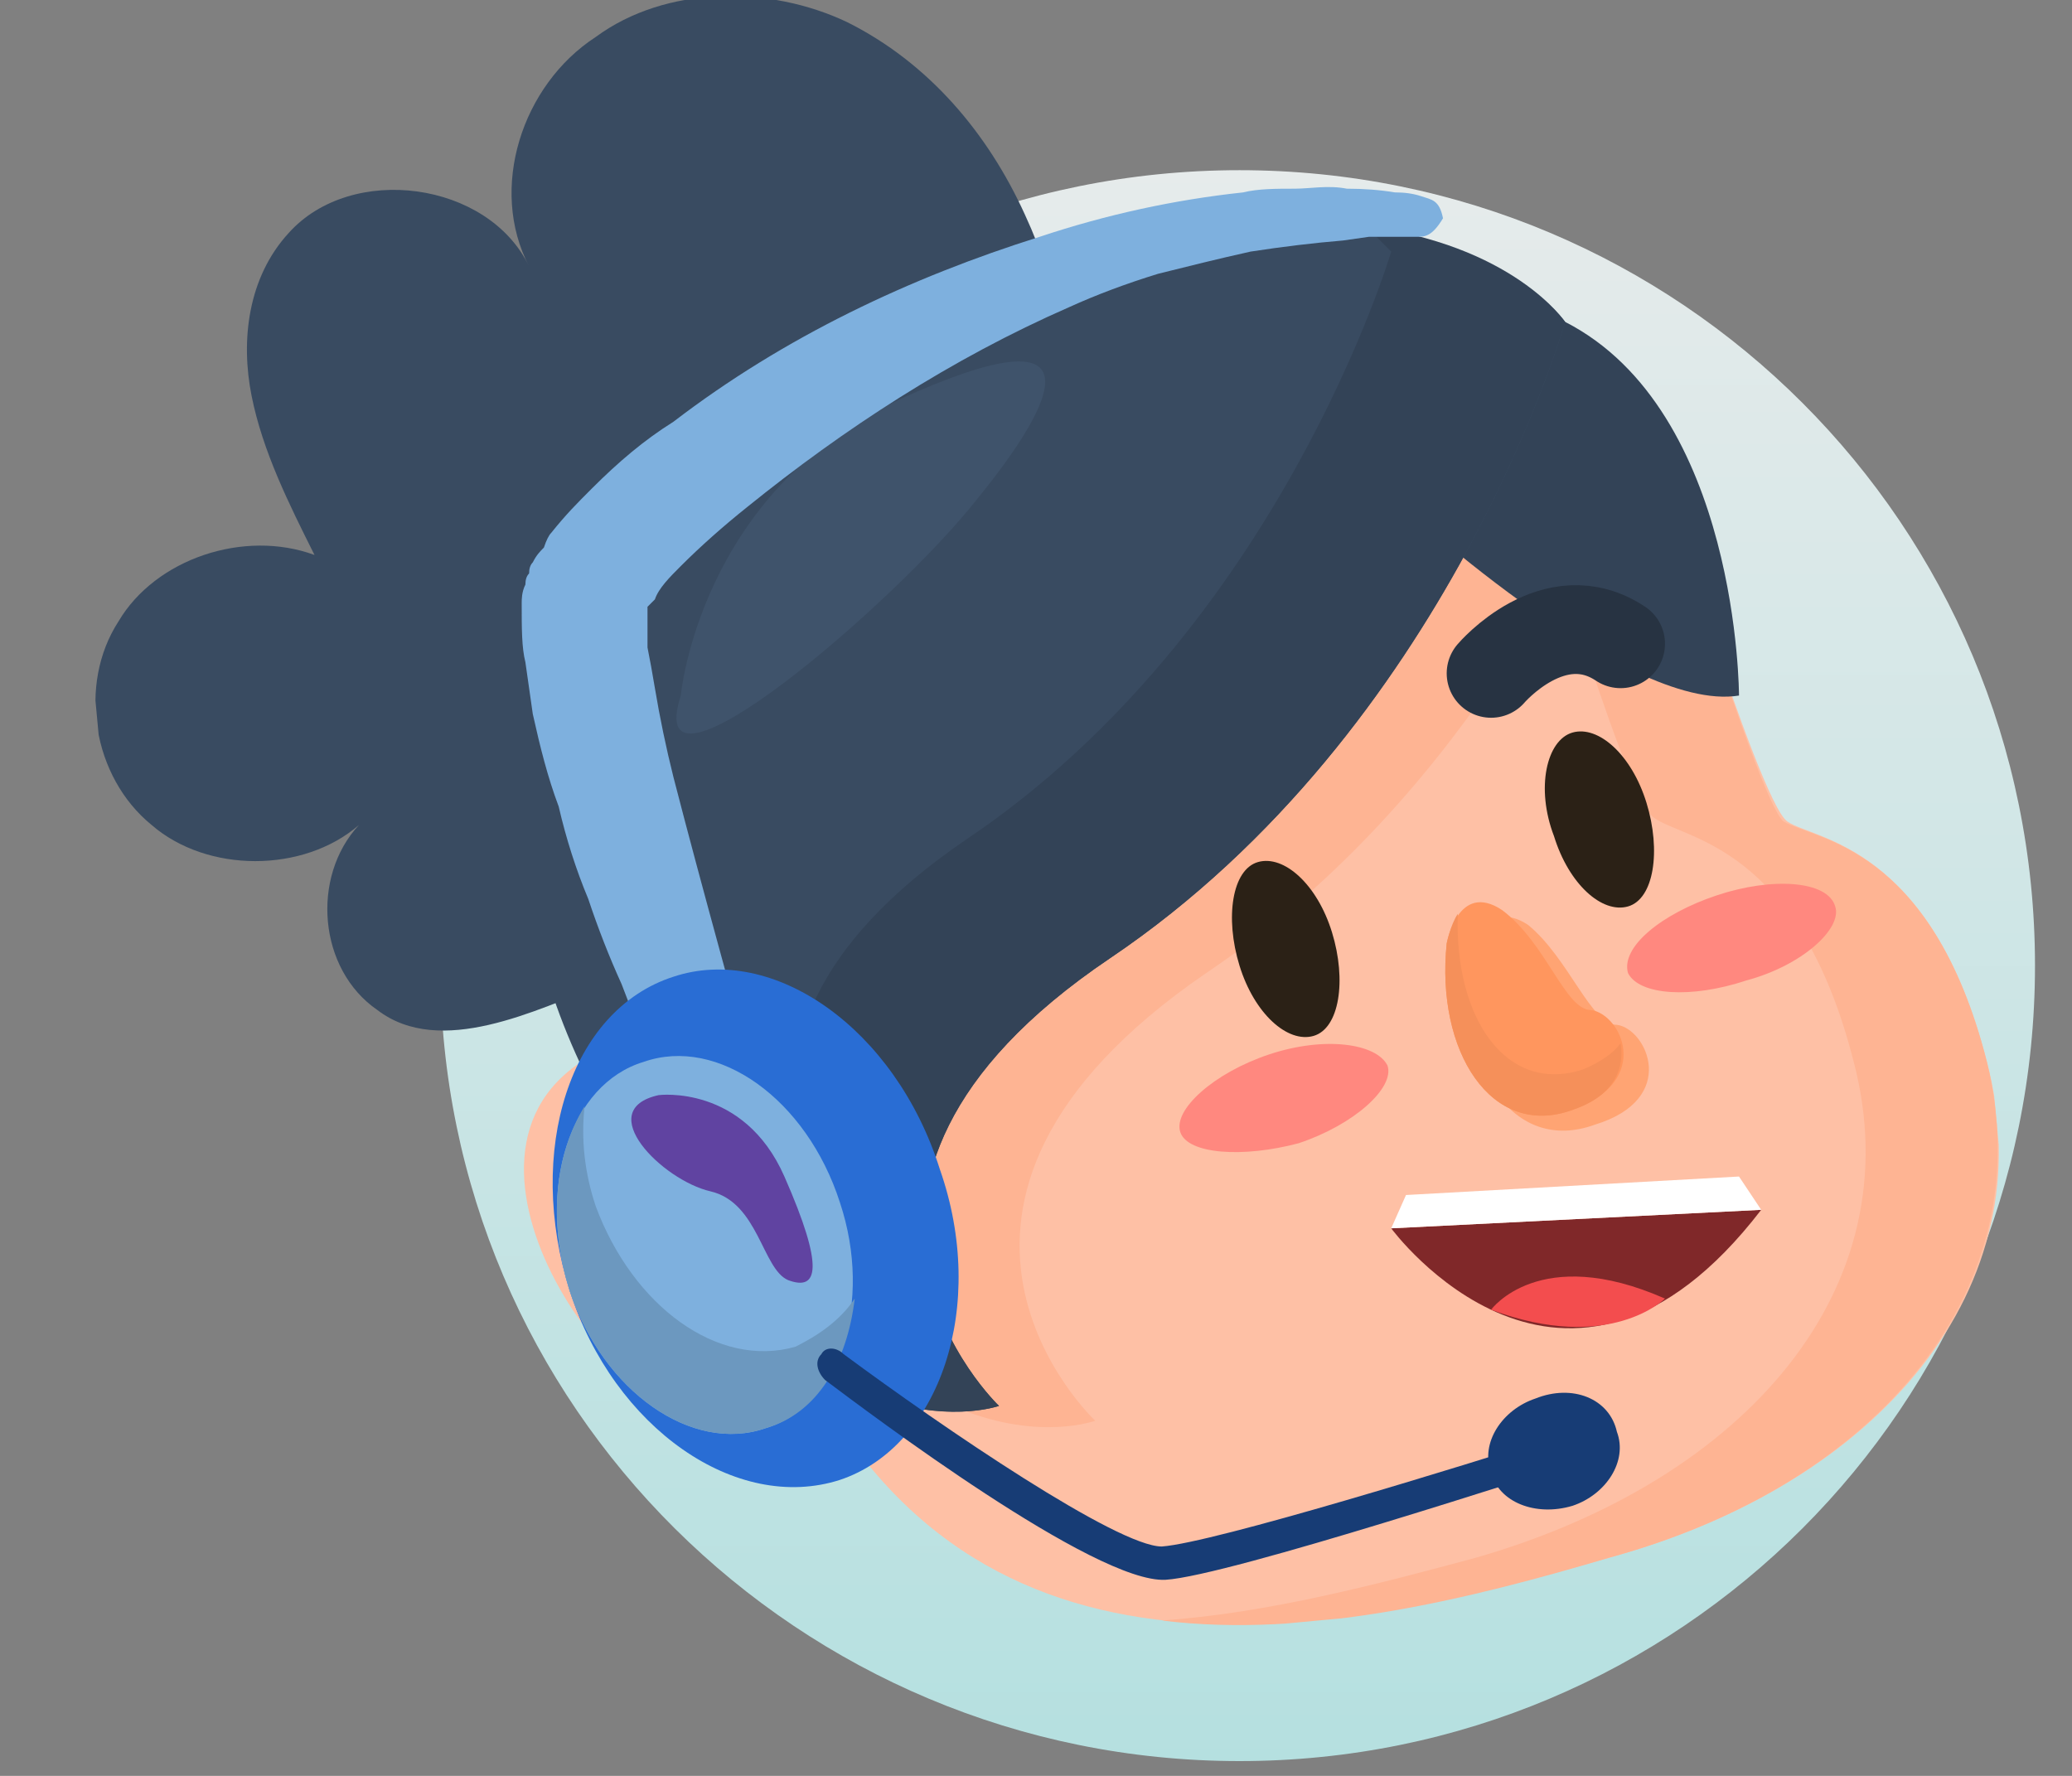
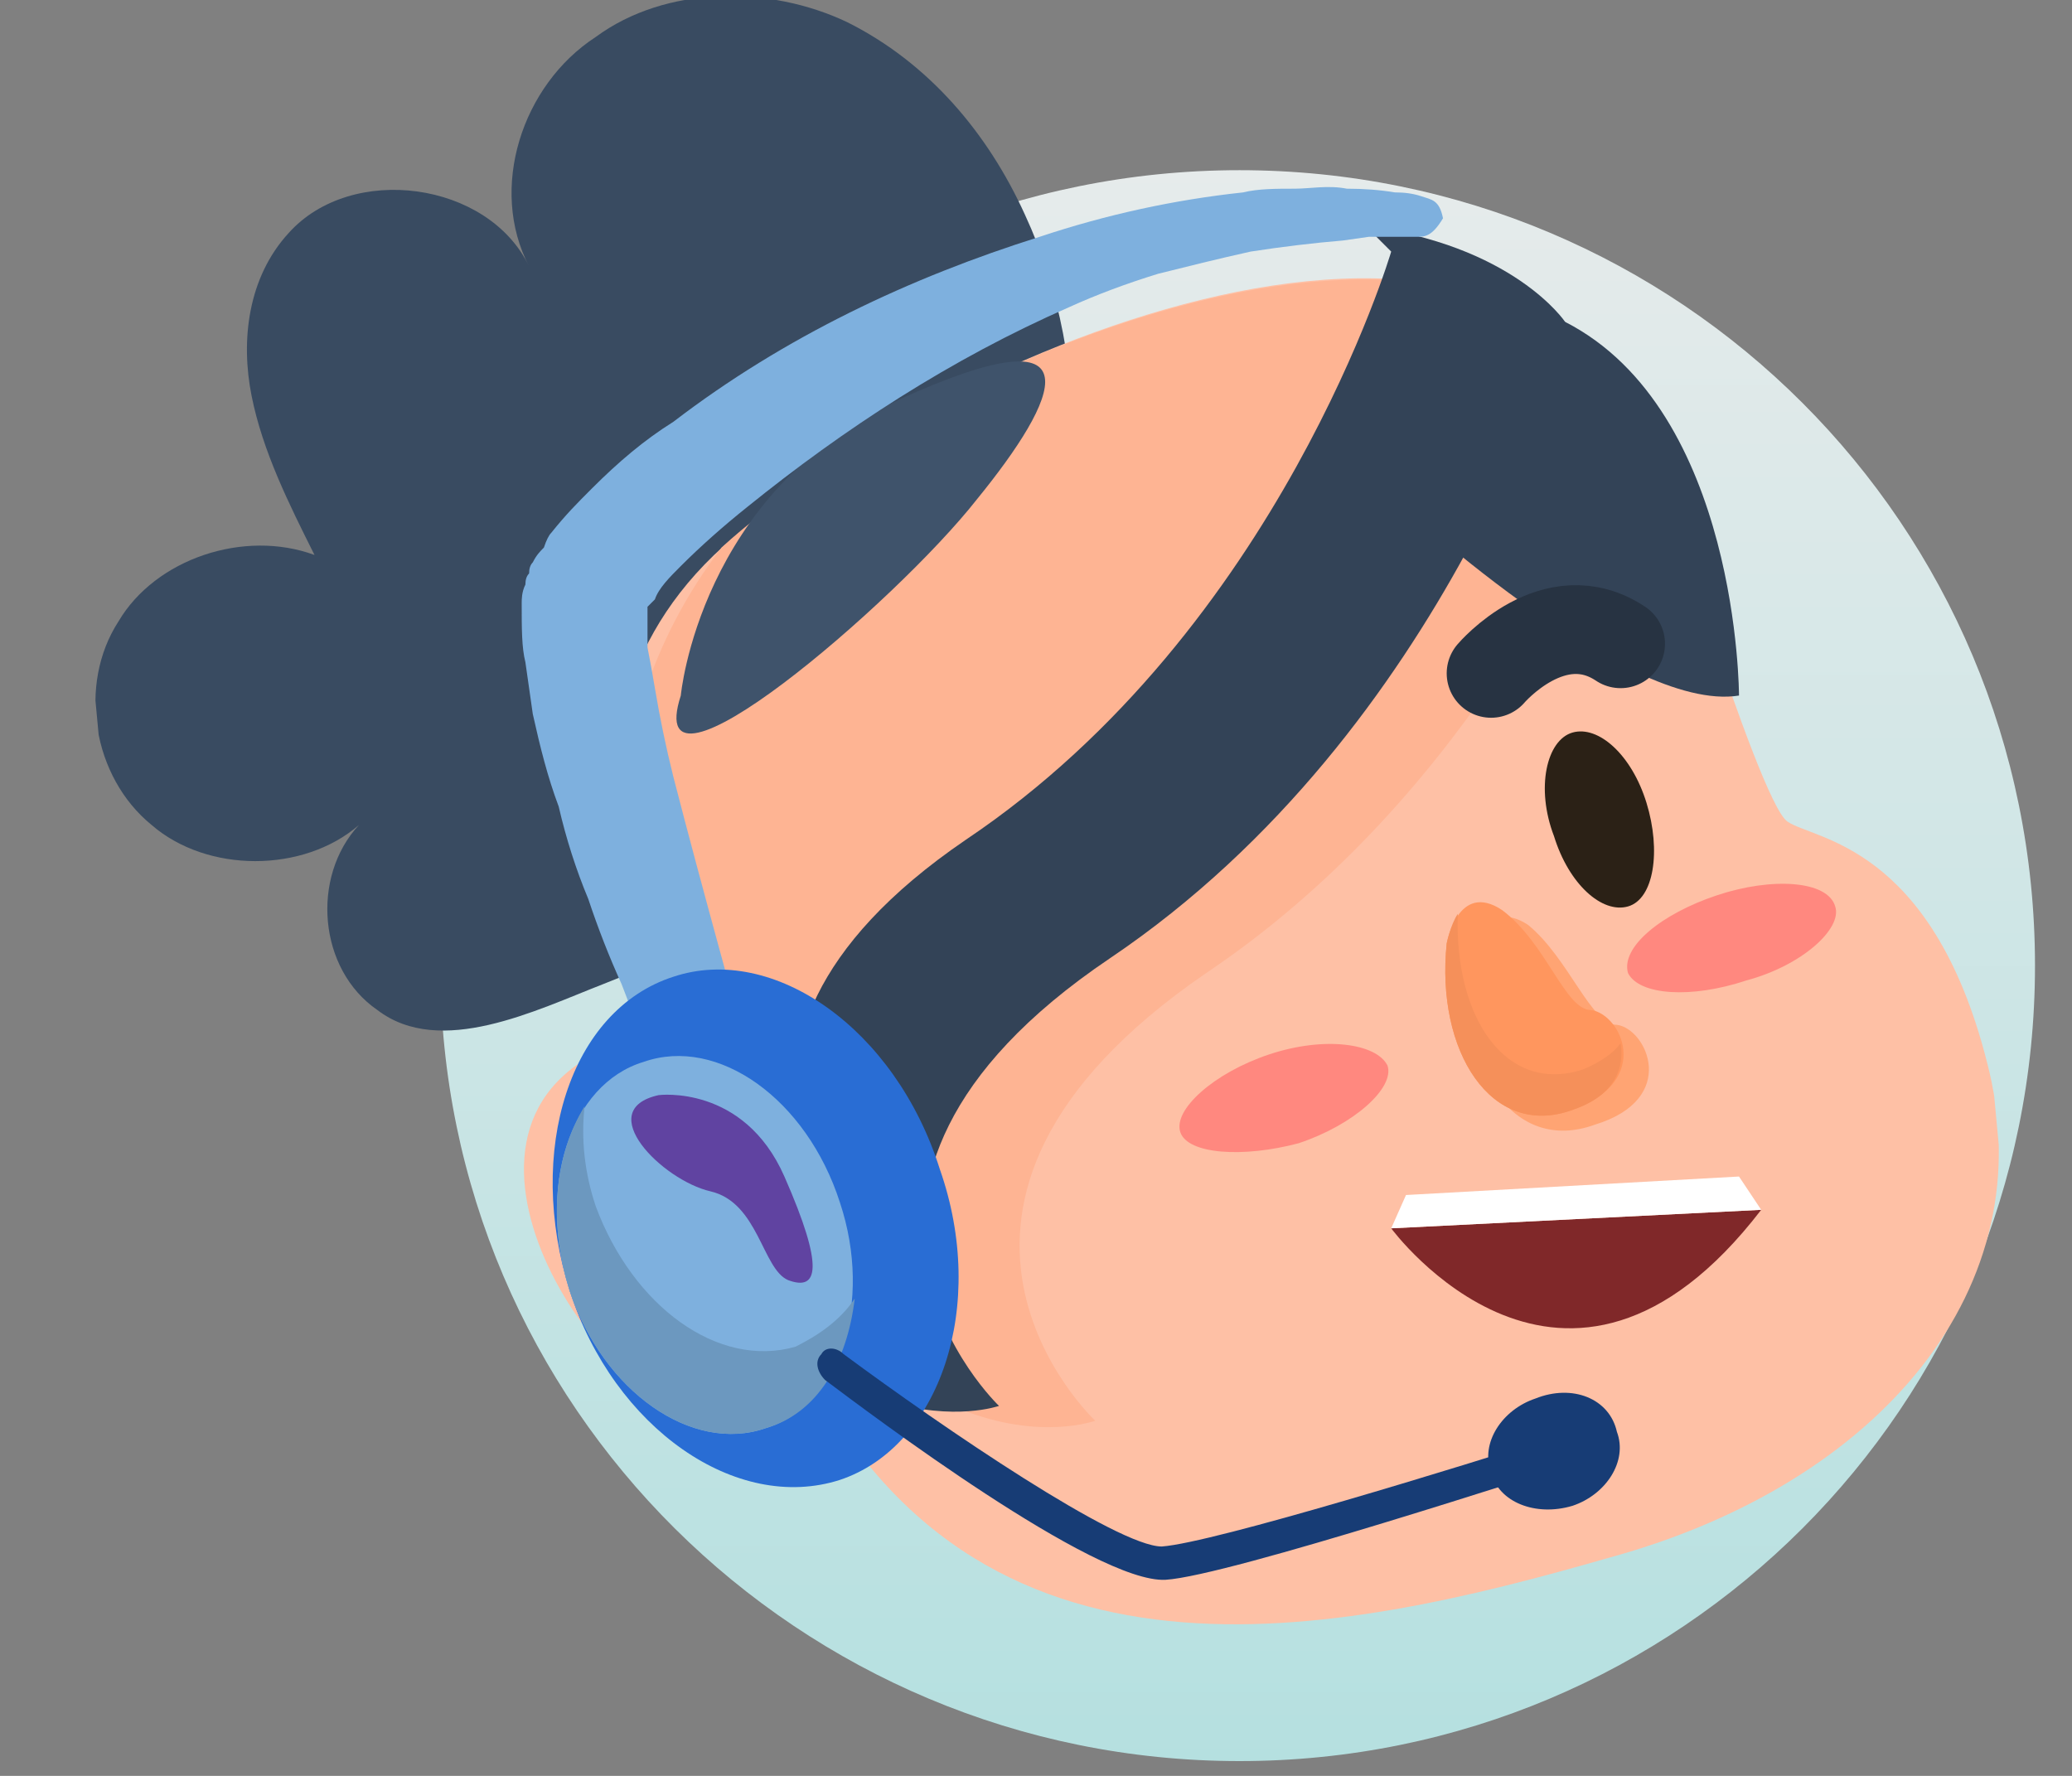
<svg xmlns="http://www.w3.org/2000/svg" version="1.2" viewBox="0 0 56 48" width="56" height="48">
  <rect x="0" y="0" width="56" height="48" fill="#808080" stroke="none" />
  <title>Frame</title>
  <defs>
    <linearGradient id="g1" x2="1" gradientUnits="userSpaceOnUse" gradientTransform="matrix(0,43.086,-43.086,0,33.457,4.564)">
      <stop offset="0" stop-color="#e6ebeb" />
      <stop offset="1" stop-color="#b5e0e0" />
    </linearGradient>
    <clipPath clipPathUnits="userSpaceOnUse" id="cp1">
      <path d="m50.85-3.05l-49.89 4.66 4.21 45.03 49.88-4.65z" />
    </clipPath>
  </defs>
  <style>
		.s0 { fill: url(#g1) } 
		.s1 { fill: #394b61 } 
		.s2 { fill: #fec0a5 } 
		.s3 { fill: #f5bc84 } 
		.s4 { fill: #feb493 } 
		.s5 { fill: #2b2116 } 
		.s6 { fill: #ffa473 } 
		.s7 { fill: #ff965e } 
		.s8 { fill: #f5905a } 
		.s9 { fill: #ff887f } 
		.s10 { fill: #334357 } 
		.s11 { fill: none;stroke: #273342;stroke-linecap: round;stroke-miterlimit:10;stroke-width: 2.4 } 
		.s12 { fill: #3f536b } 
		.s13 { fill: #7eb0de } 
		.s14 { fill: #296dd4 } 
		.s15 { fill: #6c98bf } 
		.s16 { fill: #173c75 } 
		.s17 { fill: #6043a1 } 
		.s18 { fill: #802829 } 
		.s19 { fill: #ffffff } 
		.s20 { fill: #f34d4e } 
	</style>
  <path class="s0" d="m33.5 47.6c11.9 0 21.5-9.6 21.5-21.5 0-11.9-9.6-21.5-21.5-21.5-11.9 0-21.6 9.6-21.6 21.5 0 11.9 9.7 21.5 21.6 21.5z" />
  <g id="Clip-Path" clip-path="url(#cp1)">
    <g>
      <path class="s1" d="m9.7 22.3c-1.5 1.3-4.1 1.3-5.6 0-1.6-1.3-2-3.8-0.9-5.5 1-1.7 3.4-2.5 5.3-1.8-0.7-1.4-1.4-2.8-1.7-4.3-0.3-1.5-0.1-3.2 1-4.4 1.7-1.9 5.4-1.4 6.5 0.9-1.1-2.1-0.2-4.9 1.8-6.2 1.9-1.4 4.7-1.4 6.8-0.4 2.2 1.1 3.8 3 4.8 5.2 1.9 4.1 1.7 9.1-0.6 13-2.3 4.2-6.5 6.1-10.8 7.8-1.8 0.7-4.4 2-6.1 0.7-1.6-1.1-1.8-3.6-0.5-5z" />
      <path class="s2" d="m44.6 12c0 0 2.9 9.6 3.7 10.2 0.7 0.5 3.9 0.6 5.4 6.5 1.6 6.1-2.9 11.4-10.2 13.4-7.3 2.1-17.2 4.3-21.9-5.5 0 0-0.6 2.1-3.4 1.3-2.7-0.9-7.6-8.9 0.1-10.1 0 0-4.5-7.5 1-12.8 5.5-5.2 21.2-12.2 25.3-3z" />
      <path class="s3" d="m18.1 36.5c0 0-0.2 0.6-0.7 1q0.4 0.3 0.8 0.4 0.4 0.1 0.7 0.1-0.4-0.7-0.8-1.5z" />
-       <path class="s4" d="m48.2 22.2c-0.7-0.6-3.6-10.2-3.6-10.2-1.7-3.8-5.3-4.8-9.4-4.4 2.6 0.4 4.7 1.7 5.9 4.3 0 0 2.8 9.7 3.6 10.2 0.8 0.6 3.9 0.7 5.4 6.6 1.6 6.1-2.9 11.3-10.2 13.4-2.6 0.7-5.6 1.5-8.5 1.7 4 0.5 8.4-0.6 12.1-1.7 7.3-2 11.7-7.3 10.2-13.4-1.5-5.9-4.7-6-5.5-6.5z" />
      <path class="s4" d="m44.2 11.2c-4.6-7.8-19.2-1.4-24.7 3.6-1.9 2.5-2.9 5.5-2.7 8.9 0.5 2.4 1.5 4.1 1.5 4.1q-0.3 0-0.6 0.1 0.3 0.8 0.7 1.5c5.3 11.2 11.2 9 11.2 9 0 0-6.2-5.8 3-12.1 6.7-4.5 10.2-11.6 11.6-15.1z" />
-       <path class="s5" d="m36 25.2c0.4 1.3 0.2 2.6-0.5 2.8-0.7 0.2-1.6-0.6-2-1.9-0.4-1.3-0.2-2.6 0.5-2.8 0.7-0.2 1.6 0.6 2 1.9z" />
      <path class="s5" d="m44.5 21.7c0.4 1.3 0.2 2.6-0.5 2.8-0.7 0.2-1.6-0.6-2-1.9-0.5-1.3-0.2-2.6 0.5-2.8 0.7-0.2 1.6 0.6 2 1.9z" />
      <path class="s6" d="m39.7 25.9c0 0 0.4-1.7 1.6-0.9 1.1 0.9 1.7 2.7 2.4 2.7 0.8 0.1 1.7 2-0.6 2.7-2.2 0.8-3.7-1.5-3.4-4.5z" />
      <path class="s7" d="m39.1 25.5c0 0 0.3-1.7 1.5-0.9 1.2 0.9 1.7 2.7 2.4 2.7 0.8 0.1 1.7 1.9-0.5 2.7-2.2 0.8-3.7-1.6-3.4-4.5z" />
      <path class="s8" d="m42.8 28.9c-2.1 0.7-3.5-1.4-3.4-4.2-0.2 0.3-0.3 0.8-0.3 0.8-0.3 2.9 1.2 5.3 3.4 4.5 1.2-0.4 1.4-1.2 1.3-1.8q-0.3 0.4-1 0.7z" />
      <path class="s9" d="m37.5 28.8c0.2 0.6-0.9 1.6-2.4 2.1-1.5 0.4-3 0.3-3.2-0.3-0.2-0.6 0.9-1.6 2.4-2.1 1.5-0.5 2.9-0.3 3.2 0.3z" />
      <path class="s9" d="m49.6 24.5c0.2 0.6-0.9 1.6-2.4 2-1.5 0.5-2.9 0.4-3.2-0.2-0.2-0.7 0.9-1.6 2.4-2.1 1.5-0.5 3-0.4 3.2 0.3z" />
      <path class="s10" d="m37.6 13.4c0 0 6.3 5.9 9.4 5.4 0 0 0-7.7-4.7-10.1-4.6-2.4-4.7 4.7-4.7 4.7z" />
-       <path class="s1" d="m42.3 8.7c0 0-3.1 11-12.3 17.2-9.2 6.2-3 12.1-3 12.1 0 0-5.9 2.1-11.2-9-5.4-11.2 3.4-19.8 13.4-22.3 10-2.4 13.1 2 13.1 2z" />
      <path class="s10" d="m36.9 6.1c0.4 0.4 0.7 0.7 0.7 0.7 0 0-3 10.2-11.5 15.9-8.5 5.8-2.7 11.2-2.7 11.2 0 0-2.7 1-6-2 4.8 7.8 9.6 6.1 9.6 6.1 0 0-6.2-5.9 3-12.1 9.2-6.2 12.3-17.2 12.3-17.2 0 0-1.4-2.1-5.5-2.6z" />
      <path class="s11" d="m40.3 18.2c0 0 1.7-2 3.5-0.8" />
      <path class="s12" d="m18.4 18.8c0 0 0.5-5.5 5.9-8 5.5-2.5 4.3 0 2.1 2.7-2.2 2.8-9.1 8.7-8 5.3z" />
      <path class="s13" d="m18.9 31.3q-1.2-2.3-2.1-4.7-0.5-1.1-0.9-2.3-0.5-1.2-0.8-2.5c-0.3-0.8-0.5-1.6-0.7-2.5q-0.1-0.7-0.2-1.4c-0.1-0.4-0.1-0.9-0.1-1.6 0-0.1 0-0.3 0.1-0.5q0-0.2 0.1-0.3 0-0.2 0.1-0.3c0.1-0.2 0.2-0.3 0.3-0.4q0.1-0.3 0.2-0.4c0.4-0.5 0.7-0.8 1.1-1.2 0.7-0.7 1.4-1.3 2.2-1.8 3-2.3 6.4-3.9 9.9-5q2.7-0.9 5.5-1.2c0.4-0.1 0.9-0.1 1.4-0.1 0.4 0 0.9-0.1 1.4 0q0.7 0 1.3 0.1 0.4 0 0.7 0.1c0.3 0.1 0.5 0.1 0.6 0.6-0.3 0.5-0.5 0.5-0.7 0.5q-0.4 0-0.7 0-0.3 0-0.6 0l-0.7 0.1q-1.2 0.1-2.5 0.3c-0.9 0.2-1.7 0.4-2.5 0.6q-1.3 0.4-2.4 0.9c-3.2 1.4-6.1 3.3-8.7 5.4q-1 0.8-1.8 1.6c-0.3 0.3-0.6 0.6-0.7 0.9q-0.1 0.1-0.1 0.1c-0.1 0.1-0.1 0.1-0.1 0.1q0 0 0 0c0 0 0 0.1 0 0.1 0 0.2 0 0.6 0 1q0.1 0.5 0.2 1.1 0.2 1.2 0.5 2.4c0.8 3.1 1.7 6.3 2.6 9.6 0.1 0.5-0.2 1-0.8 1.2-0.4 0.1-0.9-0.1-1.1-0.5z" />
      <path class="s14" d="m25.4 31.6c1.3 3.7 0 7.5-2.7 8.4-2.8 0.9-6.1-1.4-7.3-5.1-1.2-3.8 0-7.6 2.8-8.5 2.7-0.9 6 1.4 7.2 5.2z" />
      <path class="s13" d="m22.7 32.5c0.9 2.7 0 5.5-2 6.1-2 0.7-4.4-1-5.3-3.7-0.9-2.8 0-5.6 2-6.2 2-0.7 4.4 1 5.3 3.8z" />
      <path class="s15" d="m21.5 36.4c-2.1 0.6-4.4-1.1-5.4-3.8-0.3-0.9-0.4-1.8-0.3-2.7-0.8 1.3-1 3.1-0.4 5 0.9 2.7 3.3 4.4 5.3 3.7 1.4-0.4 2.2-1.8 2.4-3.5-0.4 0.6-1 1-1.6 1.3z" />
      <path class="s16" d="m42.4 39.6c-0.4 0.1-9.2 3-10.9 3.1-1.9 0.1-8-4.5-9.2-5.4-0.2-0.2-0.3-0.5-0.1-0.7 0.1-0.2 0.4-0.2 0.6 0 2.7 2 7.4 5.2 8.6 5.2 1.4-0.1 8.2-2.2 10.7-3 0.2-0.1 0.5 0 0.6 0.2 0 0.3-0.1 0.5-0.3 0.6z" />
      <path class="s16" d="m43.7 38.7c0.3 0.8-0.3 1.7-1.2 2-1 0.3-2-0.1-2.2-0.9-0.3-0.8 0.3-1.7 1.2-2 1-0.4 2 0 2.2 0.9z" />
      <path class="s17" d="m17.8 29.6c0 0 2.3-0.3 3.4 2.2 1.1 2.5 0.9 3.1 0.1 2.8-0.7-0.3-0.8-2.1-2.1-2.4-1.3-0.3-3.2-2.2-1.4-2.6z" />
      <path class="s18" d="m37.6 33.2c0 0 4.7 6.4 10-0.5z" />
      <path class="s19" d="m47.6 32.7l-0.6-0.9-9 0.5-0.4 0.9z" />
-       <path class="s20" d="m40.3 35.4c0 0 1.3-1.8 4.7-0.3 0 0-1.5 1.5-4.7 0.3z" />
    </g>
  </g>
</svg>